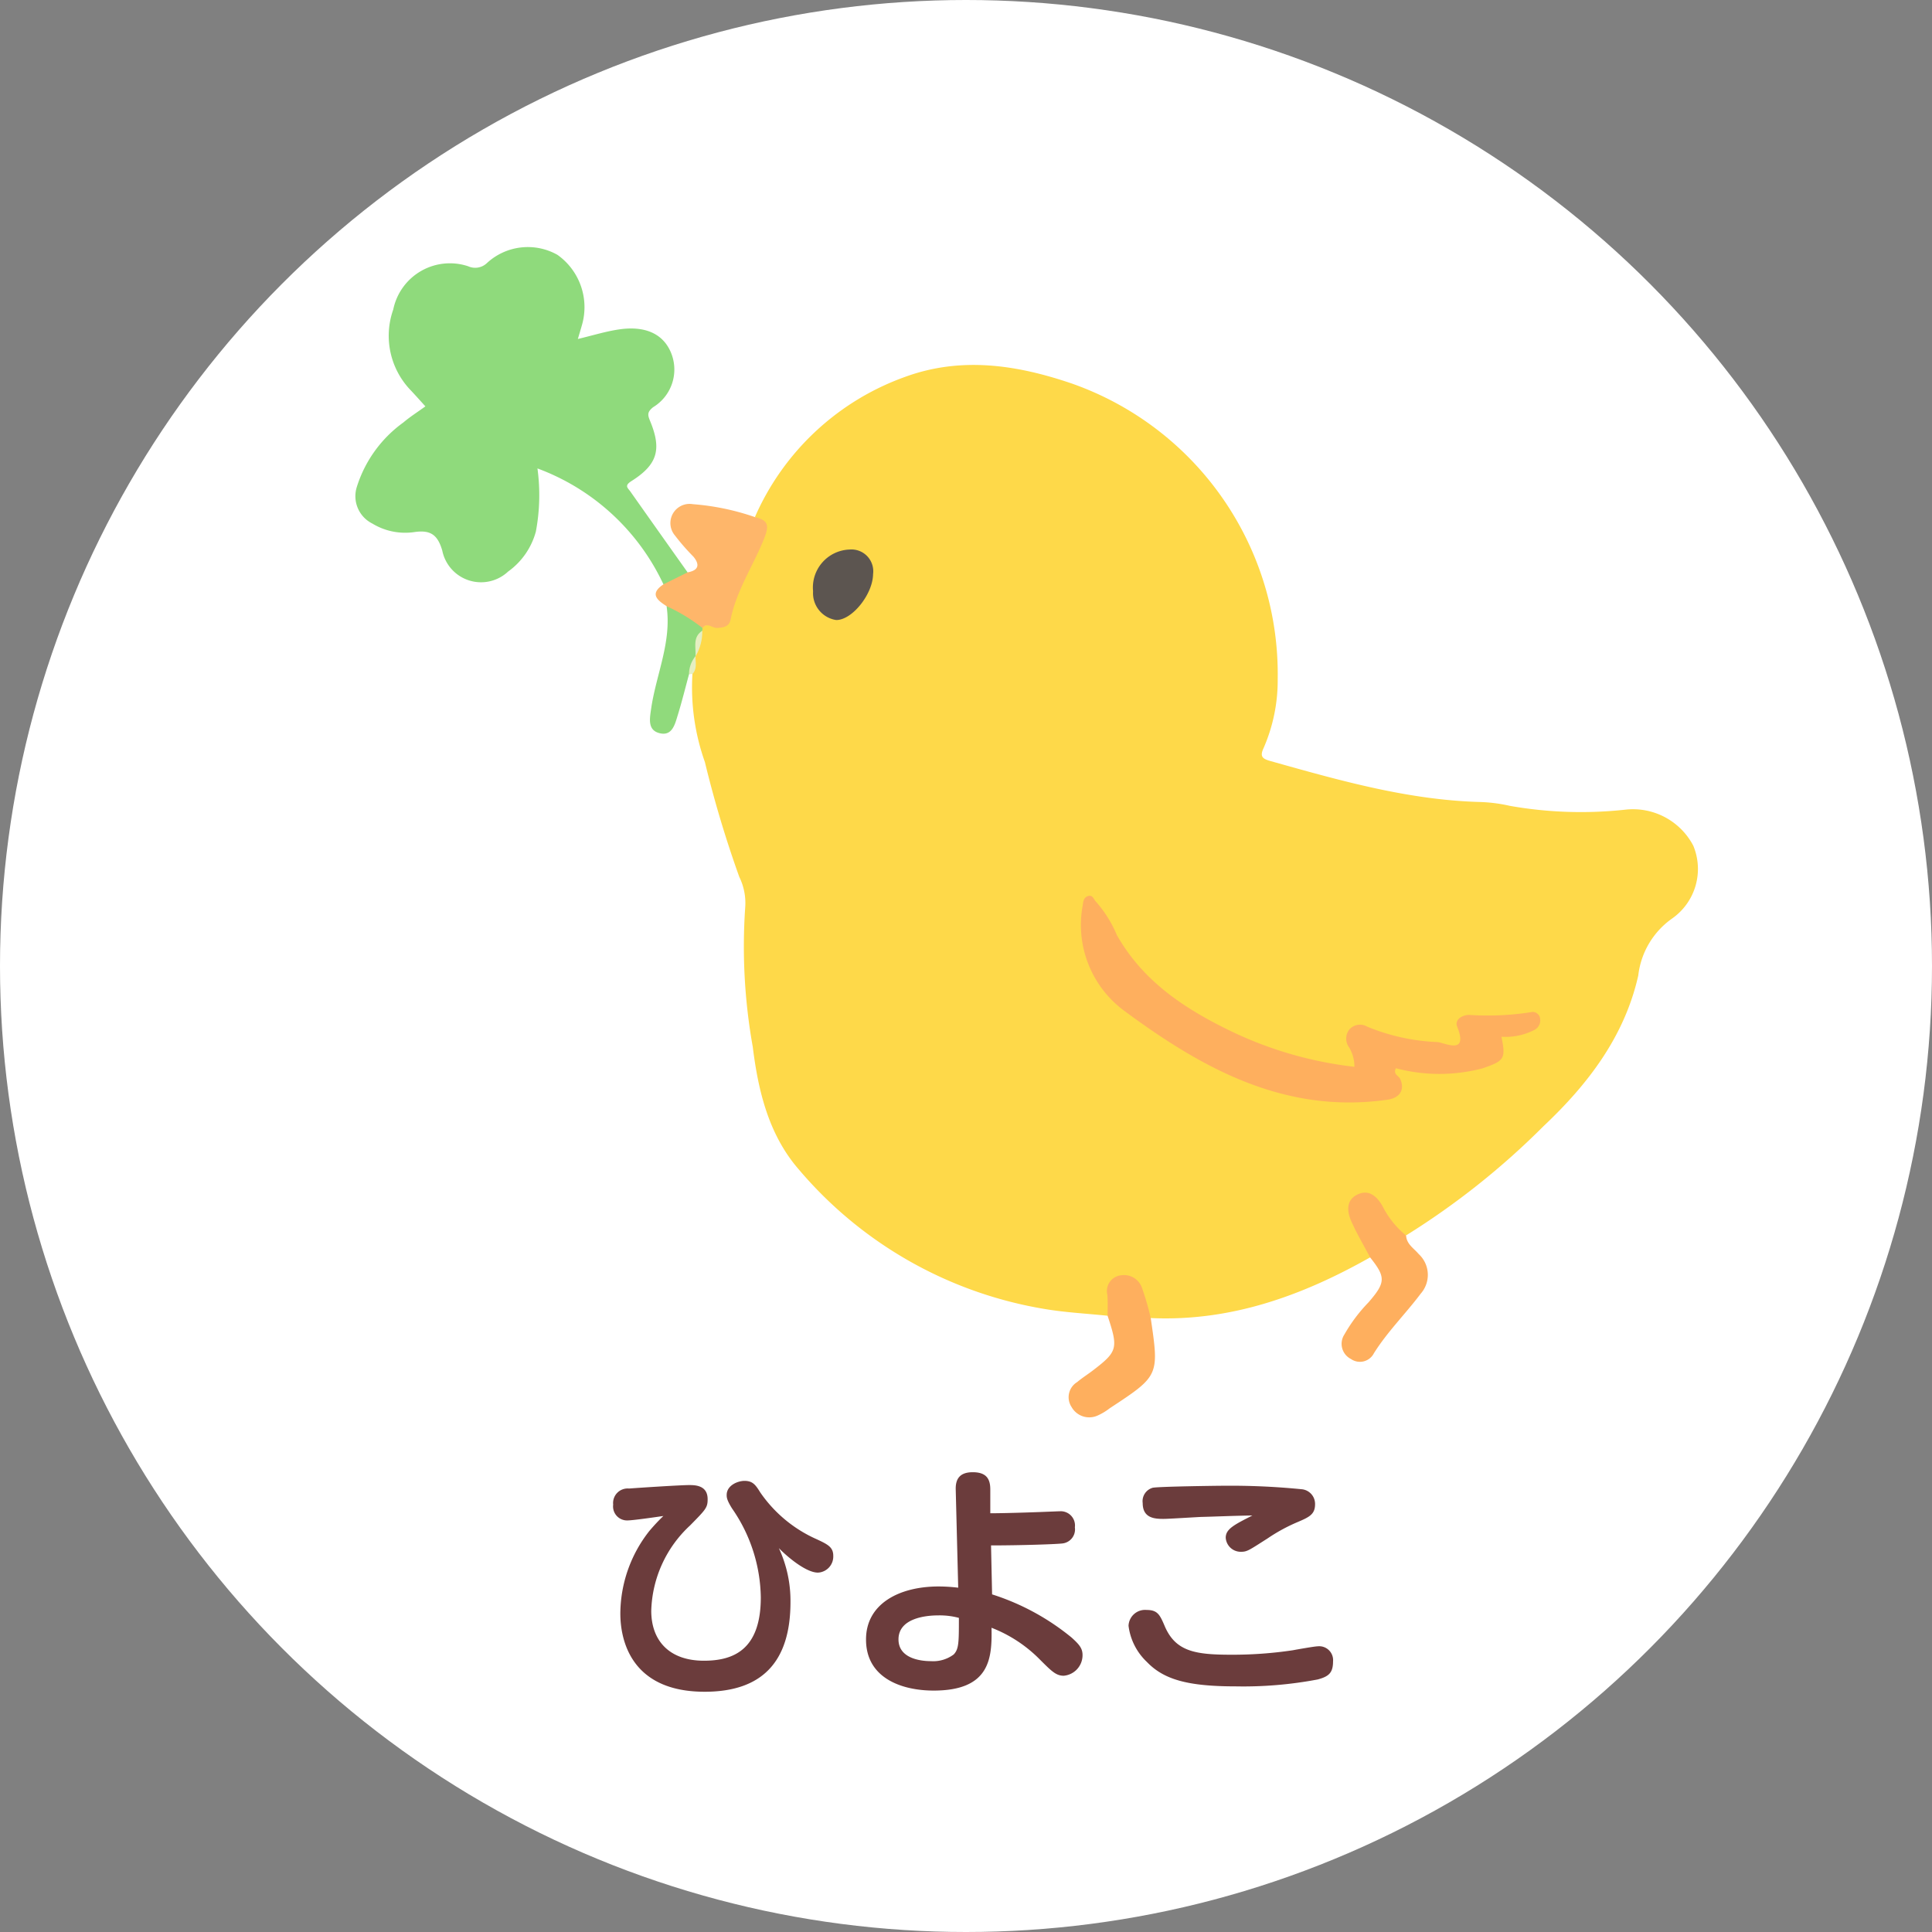
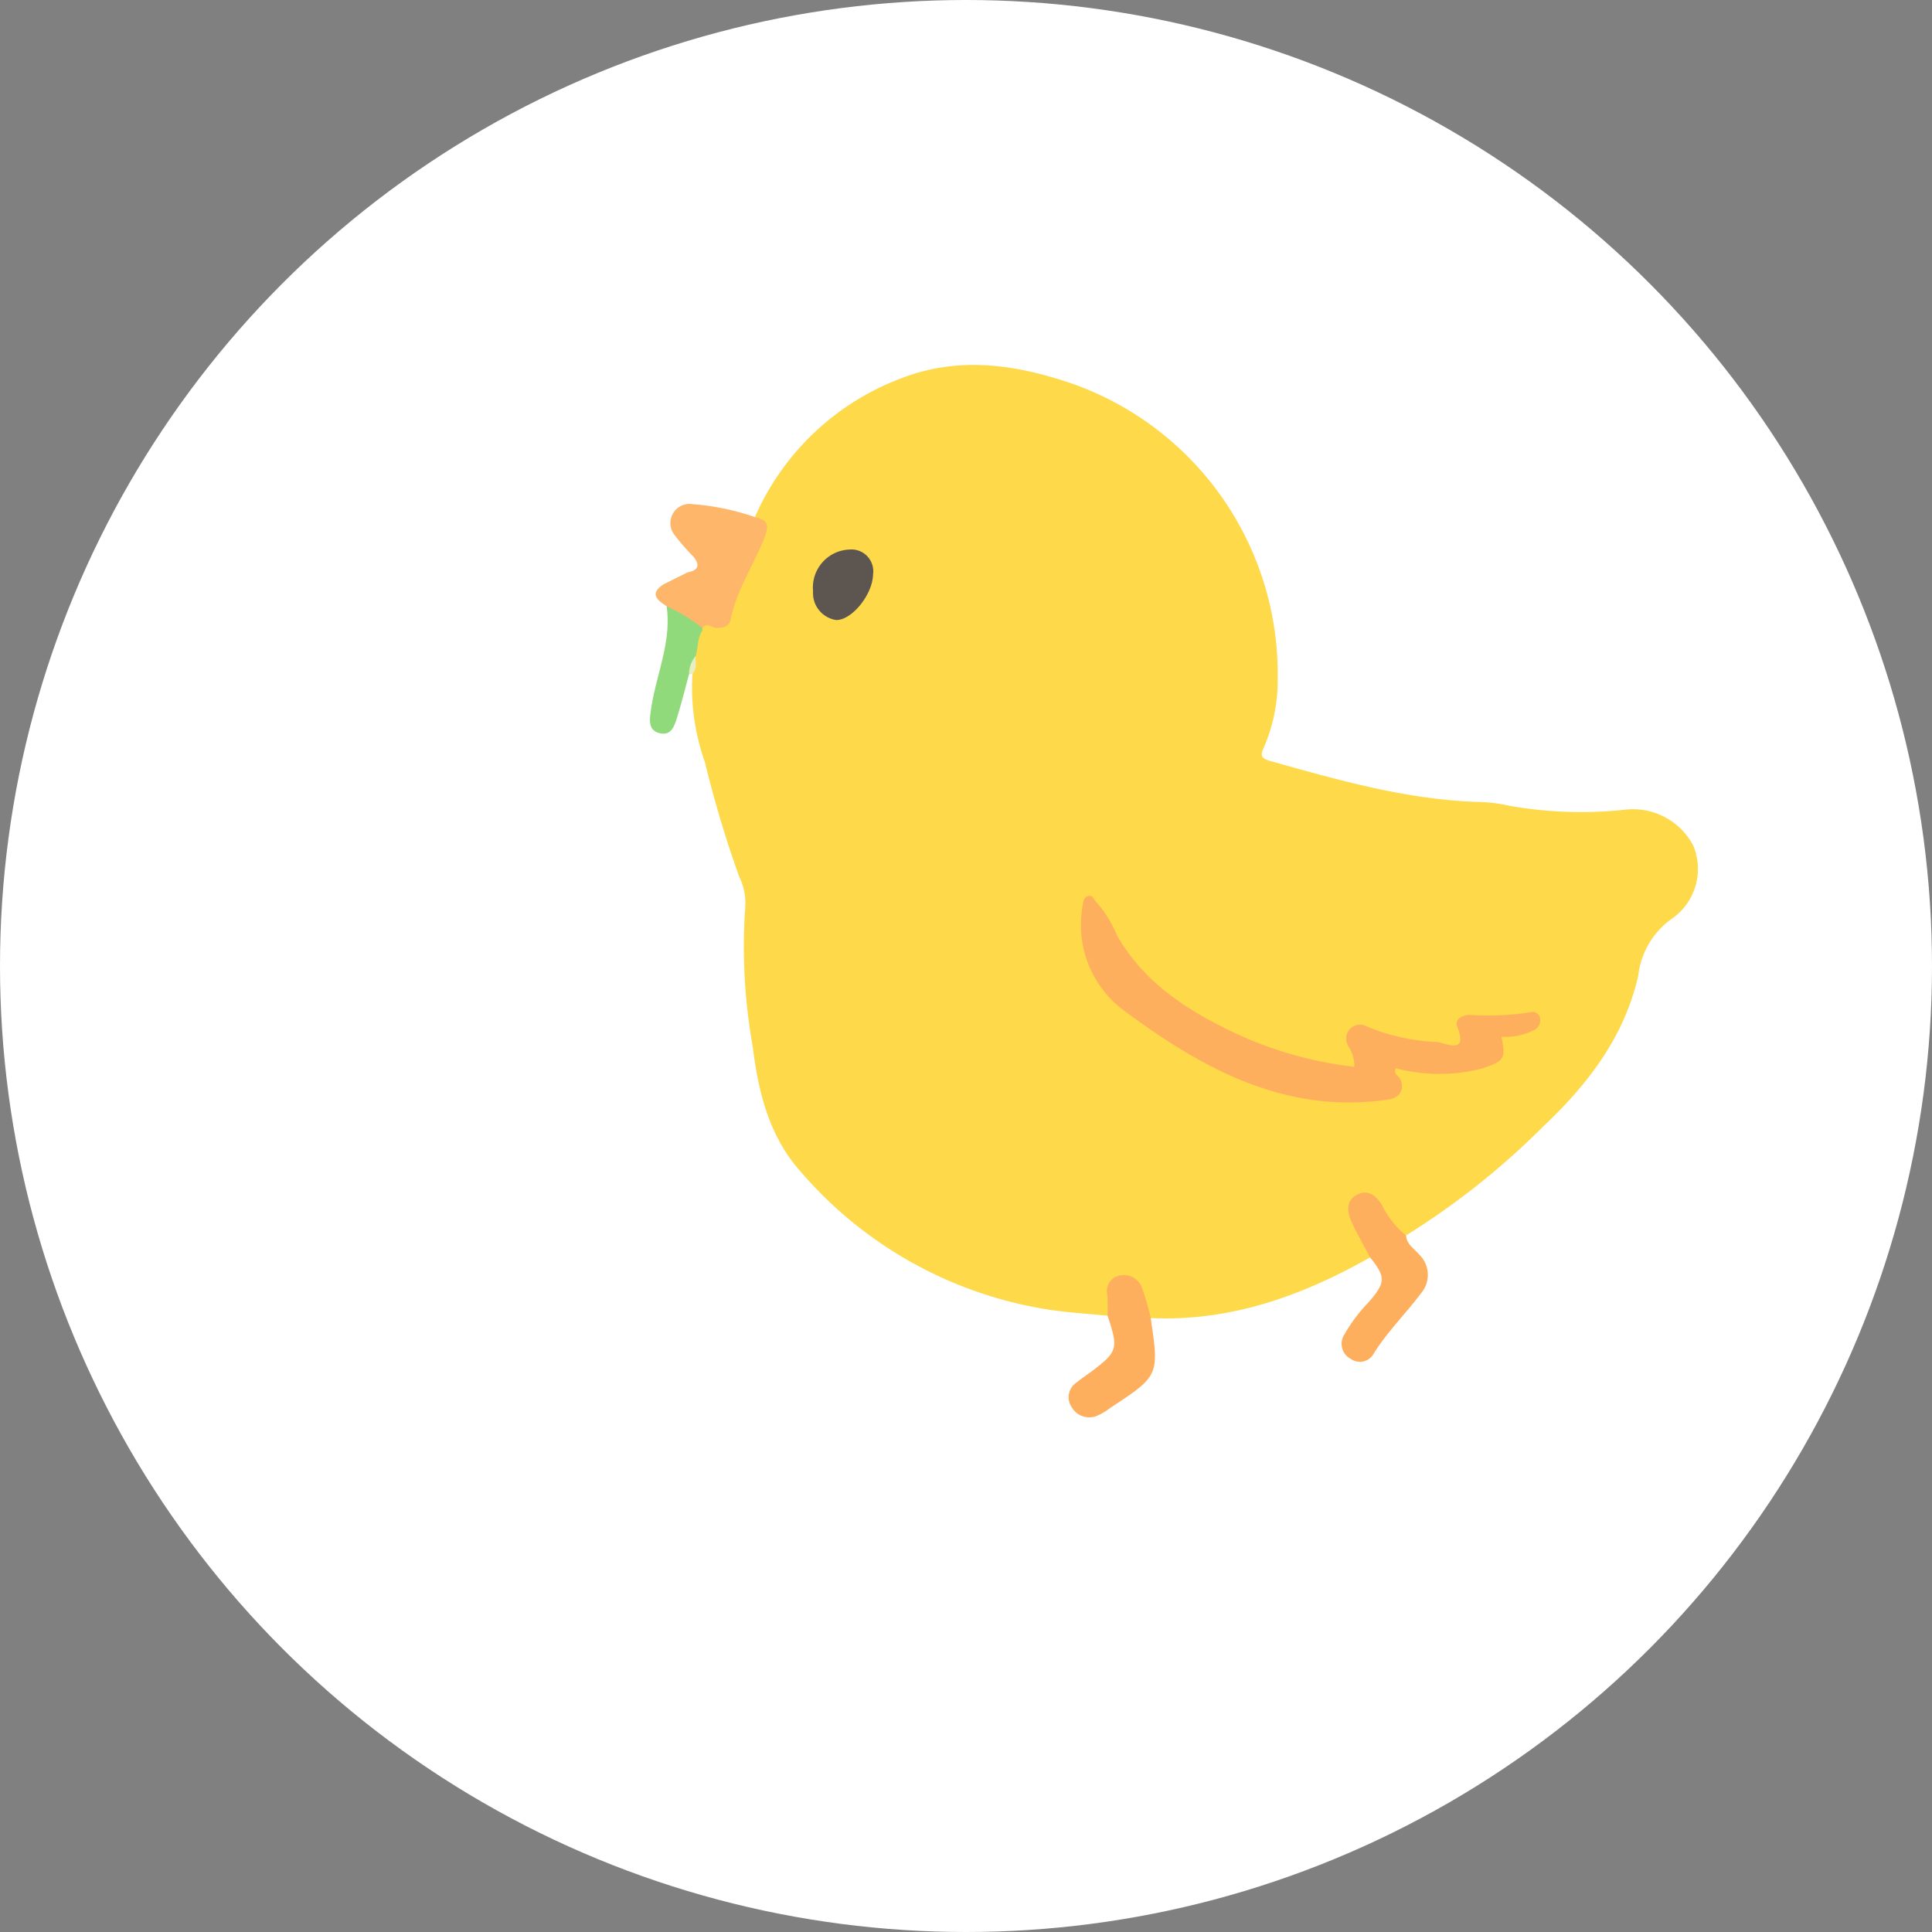
<svg xmlns="http://www.w3.org/2000/svg" width="125" height="125" viewBox="0 0 125 125">
  <rect x="0" y="0" width="125" height="125" fill="#808080" stroke="none" />
  <g id="hiyoko" transform="translate(-1261 -1403.5)">
    <circle id="楕円形_1090" data-name="楕円形 1090" cx="62.5" cy="62.5" r="62.5" transform="translate(1261 1403.5)" fill="#fff" />
-     <path id="パス_145614" data-name="パス 145614" d="M-12.608-8.336c.512.528,1.744,1.584,2.528,1.584A1.043,1.043,0,0,0-9.088-7.84c0-.56-.352-.736-1.072-1.072a8.7,8.7,0,0,1-3.648-3.024c-.3-.48-.48-.752-1.024-.752-.432,0-1.152.288-1.152.912,0,.144,0,.32.352.88a10.317,10.317,0,0,1,1.856,5.744c0,3.424-1.808,4.1-3.68,4.1-2.224,0-3.408-1.28-3.408-3.232a7.808,7.808,0,0,1,2.512-5.52c1.024-1.04,1.136-1.152,1.136-1.7,0-.912-.832-.912-1.2-.912-.576,0-3.264.176-3.888.224a.941.941,0,0,0-1.024,1.04.906.906,0,0,0,.912,1.024c.368,0,1.9-.224,2.336-.288a12.72,12.72,0,0,0-.912.976A8.689,8.689,0,0,0-22.864-4.1c0,1.6.608,5.056,5.456,5.056,3.76,0,5.552-1.984,5.552-5.808A8.091,8.091,0,0,0-12.608-8.336ZM1.12-8.512c2,0,4.256-.08,4.624-.128a.914.914,0,0,0,.8-1.04.922.922,0,0,0-.992-1.04c-.144,0-.368.016-.48.016-1.072.048-3.072.112-4,.112v-1.536c0-.656-.224-1.12-1.136-1.12-.9,0-1.12.5-1.1,1.136l.16,6.336a10.619,10.619,0,0,0-1.264-.08c-2.576,0-4.7,1.136-4.7,3.424C-6.976.048-4.7.88-2.592.88c3.7,0,3.776-2.16,3.744-4.064a8.9,8.9,0,0,1,3.12,2.048C5.04-.368,5.328-.08,5.824-.08A1.334,1.334,0,0,0,7.04-1.424c0-.448-.24-.7-.7-1.12a15.509,15.509,0,0,0-5.152-2.8ZM-.96-3.824c0,1.584,0,2.016-.336,2.368a2.214,2.214,0,0,1-1.472.432c-.784,0-2.1-.224-2.1-1.408,0-1.344,1.7-1.552,2.56-1.552A4.8,4.8,0,0,1-.96-3.824Zm18.992-6.624c-1.2.608-1.728.88-1.728,1.44A.973.973,0,0,0,17.3-8.1c.4,0,.528-.112,1.712-.864a11.224,11.224,0,0,1,1.936-1.056c.752-.32,1.136-.5,1.136-1.152a.952.952,0,0,0-.88-.976,46.619,46.619,0,0,0-5.072-.224c-.4,0-4.08.048-4.544.128a.9.9,0,0,0-.656.992c0,.976.768,1.024,1.344,1.024.352,0,2.064-.112,2.464-.128C15.408-10.368,16.8-10.432,18.032-10.448Zm5.216,9.44a.9.9,0,0,0-.992-.976c-.192,0-1.36.208-1.616.256a26.251,26.251,0,0,1-3.984.288c-2.32,0-3.584-.208-4.288-1.824-.32-.752-.464-1.072-1.184-1.072a1.07,1.07,0,0,0-1.168,1.024A3.874,3.874,0,0,0,11.2-.976C12.288.16,13.824.608,16.96.608a25.777,25.777,0,0,0,5.3-.448C22.96-.032,23.248-.256,23.248-1.008Z" transform="translate(1324 1512)" fill="#6b3c3c" />
    <g id="アートワーク_91" data-name="アートワーク 91" transform="translate(1327.424 1457.334)">
      <g id="グループ_44948" data-name="グループ 44948" transform="translate(-43.424 -37.855)">
        <path id="パス_145181" data-name="パス 145181" d="M115.235,82.8c-4.406,2.488-9.036,4.162-14.194,3.926-.525-.31-.5-.9-.685-1.373-.216-.55-.48-1.1-1.181-.995-.64.094-.6.675-.639,1.163-.029.369.035.764-.286,1.055-1.365-.142-2.742-.209-4.092-.44a26.531,26.531,0,0,1-15.884-9.019c-1.94-2.227-2.629-5.064-2.982-7.931a36.868,36.868,0,0,1-.492-9,3.836,3.836,0,0,0-.38-2,72.528,72.528,0,0,1-2.226-7.43,14.413,14.413,0,0,1-.806-5.705,2.56,2.56,0,0,1,.008-1.032,2.606,2.606,0,0,1,.075-.293,15.122,15.122,0,0,0,.339-1.5,1.159,1.159,0,0,1,.117-.3c1.425-.015,1.771-1.088,2.234-2.149.486-1.113.936-2.245,1.465-3.336a1.282,1.282,0,0,0-.193-1.547,16.776,16.776,0,0,1,9.713-9.062c3.646-1.332,7.242-.777,10.781.428a19.923,19.923,0,0,1,13.327,19.115,10.931,10.931,0,0,1-.909,4.464c-.261.551-.085.7.427.845,4.452,1.25,8.9,2.525,13.57,2.653a10.066,10.066,0,0,1,1.931.249,26.445,26.445,0,0,0,7.5.244,4.405,4.405,0,0,1,4.37,2.336,3.915,3.915,0,0,1-1.374,4.712,5.233,5.233,0,0,0-2.186,3.682c-.885,3.946-3.262,7.05-6.142,9.762a49.6,49.6,0,0,1-8.876,7.054c-.9,0-1.061-.843-1.507-1.348-.429-.486-.71-1.424-1.532-.9-.734.466-.2,1.212.028,1.843C114.769,81.593,115.5,82.014,115.235,82.8Z" transform="translate(-49.587 -17.427)" fill="#fed949" fill-rule="evenodd" />
-         <path id="パス_145182" data-name="パス 145182" d="M19.925,21.829a14.576,14.576,0,0,0-8.152-7.5,12.742,12.742,0,0,1-.1,4.072A4.675,4.675,0,0,1,9.875,21a2.559,2.559,0,0,1-4.261-1.36c-.3-1.025-.761-1.333-1.764-1.2a4.092,4.092,0,0,1-2.764-.548A1.976,1.976,0,0,1,.075,15.562,8.132,8.132,0,0,1,3.1,11.353c.432-.368.918-.674,1.423-1.04-.339-.373-.639-.712-.95-1.041a5.081,5.081,0,0,1-1.13-5.224,3.741,3.741,0,0,1,4.846-2.8,1.1,1.1,0,0,0,1.22-.211A3.9,3.9,0,0,1,13.066.509a4.151,4.151,0,0,1,1.584,4.55c-.072.255-.149.508-.263.894.949-.225,1.8-.491,2.665-.619,1.666-.245,2.8.27,3.32,1.41a2.851,2.851,0,0,1-1.112,3.621c-.414.328-.352.522-.187.924.747,1.819.46,2.8-1.224,3.861-.474.3-.23.439-.068.668q1.849,2.62,3.706,5.234A1.356,1.356,0,0,1,19.925,21.829Z" transform="translate(0 0)" fill="#8fda7c" fill-rule="evenodd" />
        <path id="パス_145183" data-name="パス 145183" d="M64.208,59.767l1.562-.777c.7-.123.814-.484.379-1.013a14.261,14.261,0,0,1-1.2-1.376,1.241,1.241,0,0,1,1.161-2.022,15.947,15.947,0,0,1,4.019.837c.909.215.921.574.565,1.458-.7,1.727-1.767,3.3-2.139,5.16-.1.483-.464.529-.874.553-.318.018-.638-.391-.949,0a4.051,4.051,0,0,1-2.32-1.409C63.8,60.787,63.291,60.379,64.208,59.767Z" transform="translate(-44.283 -37.938)" fill="#feb66a" fill-rule="evenodd" />
        <path id="パス_145184" data-name="パス 145184" d="M211.12,204.872c-.407-.769-.852-1.519-1.207-2.312-.3-.663-.368-1.416.419-1.774.7-.317,1.206.112,1.574.736a5.851,5.851,0,0,0,1.541,1.932c.03.561.5.826.81,1.194a1.834,1.834,0,0,1,.137,2.565c-.981,1.307-2.154,2.46-3.029,3.855a1.016,1.016,0,0,1-1.487.375,1.1,1.1,0,0,1-.429-1.578,10.314,10.314,0,0,1,1.57-2.092C212.133,206.486,212.135,206.145,211.12,204.872Z" transform="translate(-145.472 -139.495)" fill="#feaf5e" fill-rule="evenodd" />
        <path id="パス_145185" data-name="パス 145185" d="M153.834,220.8c0-.456.023-.916-.018-1.368a1.023,1.023,0,0,1,.874-1.253,1.23,1.23,0,0,1,1.367.808,17.326,17.326,0,0,1,.568,1.963c.546,3.727.546,3.727-2.654,5.83a3.715,3.715,0,0,1-.781.47,1.312,1.312,0,0,1-1.691-.556,1.145,1.145,0,0,1,.366-1.608c.32-.27.677-.494,1.01-.748C154.481,223.11,154.534,222.907,153.834,220.8Z" transform="translate(-105.172 -151.645)" fill="#feaf5e" fill-rule="evenodd" />
        <path id="パス_145186" data-name="パス 145186" d="M63.565,76.231a11.272,11.272,0,0,1,2.32,1.409.942.942,0,0,1-.011.178c-.335.5-.252,1.118-.44,1.66l.007-.016c-.217.363-.084.853-.424,1.171-.24.882-.458,1.771-.728,2.644-.177.571-.347,1.347-1.132,1.18-.835-.178-.688-.928-.59-1.6C62.887,80.646,63.906,78.54,63.565,76.231Z" transform="translate(-43.437 -52.989)" fill="#90da7c" fill-rule="evenodd" />
        <path id="パス_145187" data-name="パス 145187" d="M70.777,88a1.837,1.837,0,0,1,.424-1.171c-.013.395.115.814-.2,1.155C70.924,87.994,70.851,88,70.777,88Z" transform="translate(-49.198 -60.358)" fill="#e5efc2" fill-rule="evenodd" />
        <path id="パス_145188" data-name="パス 145188" d="M171.694,148.746a2.419,2.419,0,0,0-.337-1.247.959.959,0,0,1,.011-1.17.924.924,0,0,1,1.163-.177,13.263,13.263,0,0,0,4.551.994c.5.066,2.006.841,1.26-1-.166-.411.238-.735.765-.759a18.012,18.012,0,0,0,4-.174.482.482,0,0,1,.6.406.692.692,0,0,1-.4.757,4.037,4.037,0,0,1-2.1.424c.292,1.432.191,1.56-1.223,2.046a10.971,10.971,0,0,1-5.605-.007c-.2.391.178.478.275.689.326.708-.032,1.234-.816,1.346-6.659.952-12.018-2.038-17.056-5.767a6.9,6.9,0,0,1-2.67-6.784c.035-.27.068-.564.384-.634.288-.064.338.256.5.4a7.841,7.841,0,0,1,1.328,2.132c1.746,3.084,4.542,4.87,7.614,6.33A24.928,24.928,0,0,0,171.694,148.746Z" transform="translate(-107.064 -95.703)" fill="#feaf5e" fill-rule="evenodd" />
        <path id="パス_145189" data-name="パス 145189" d="M100.986,65.8c-.018,1.311-1.364,2.985-2.388,2.971a1.759,1.759,0,0,1-1.494-1.86,2.458,2.458,0,0,1,2.36-2.7A1.411,1.411,0,0,1,100.986,65.8Z" transform="translate(-67.498 -44.635)" fill="#5c5550" fill-rule="evenodd" />
-         <path id="パス_145190" data-name="パス 145190" d="M72.119,83.1c.045-.58-.206-1.238.44-1.66A3.12,3.12,0,0,1,72.119,83.1Z" transform="translate(-50.122 -56.61)" fill="#e5efc2" fill-rule="evenodd" />
      </g>
    </g>
  </g>
</svg>